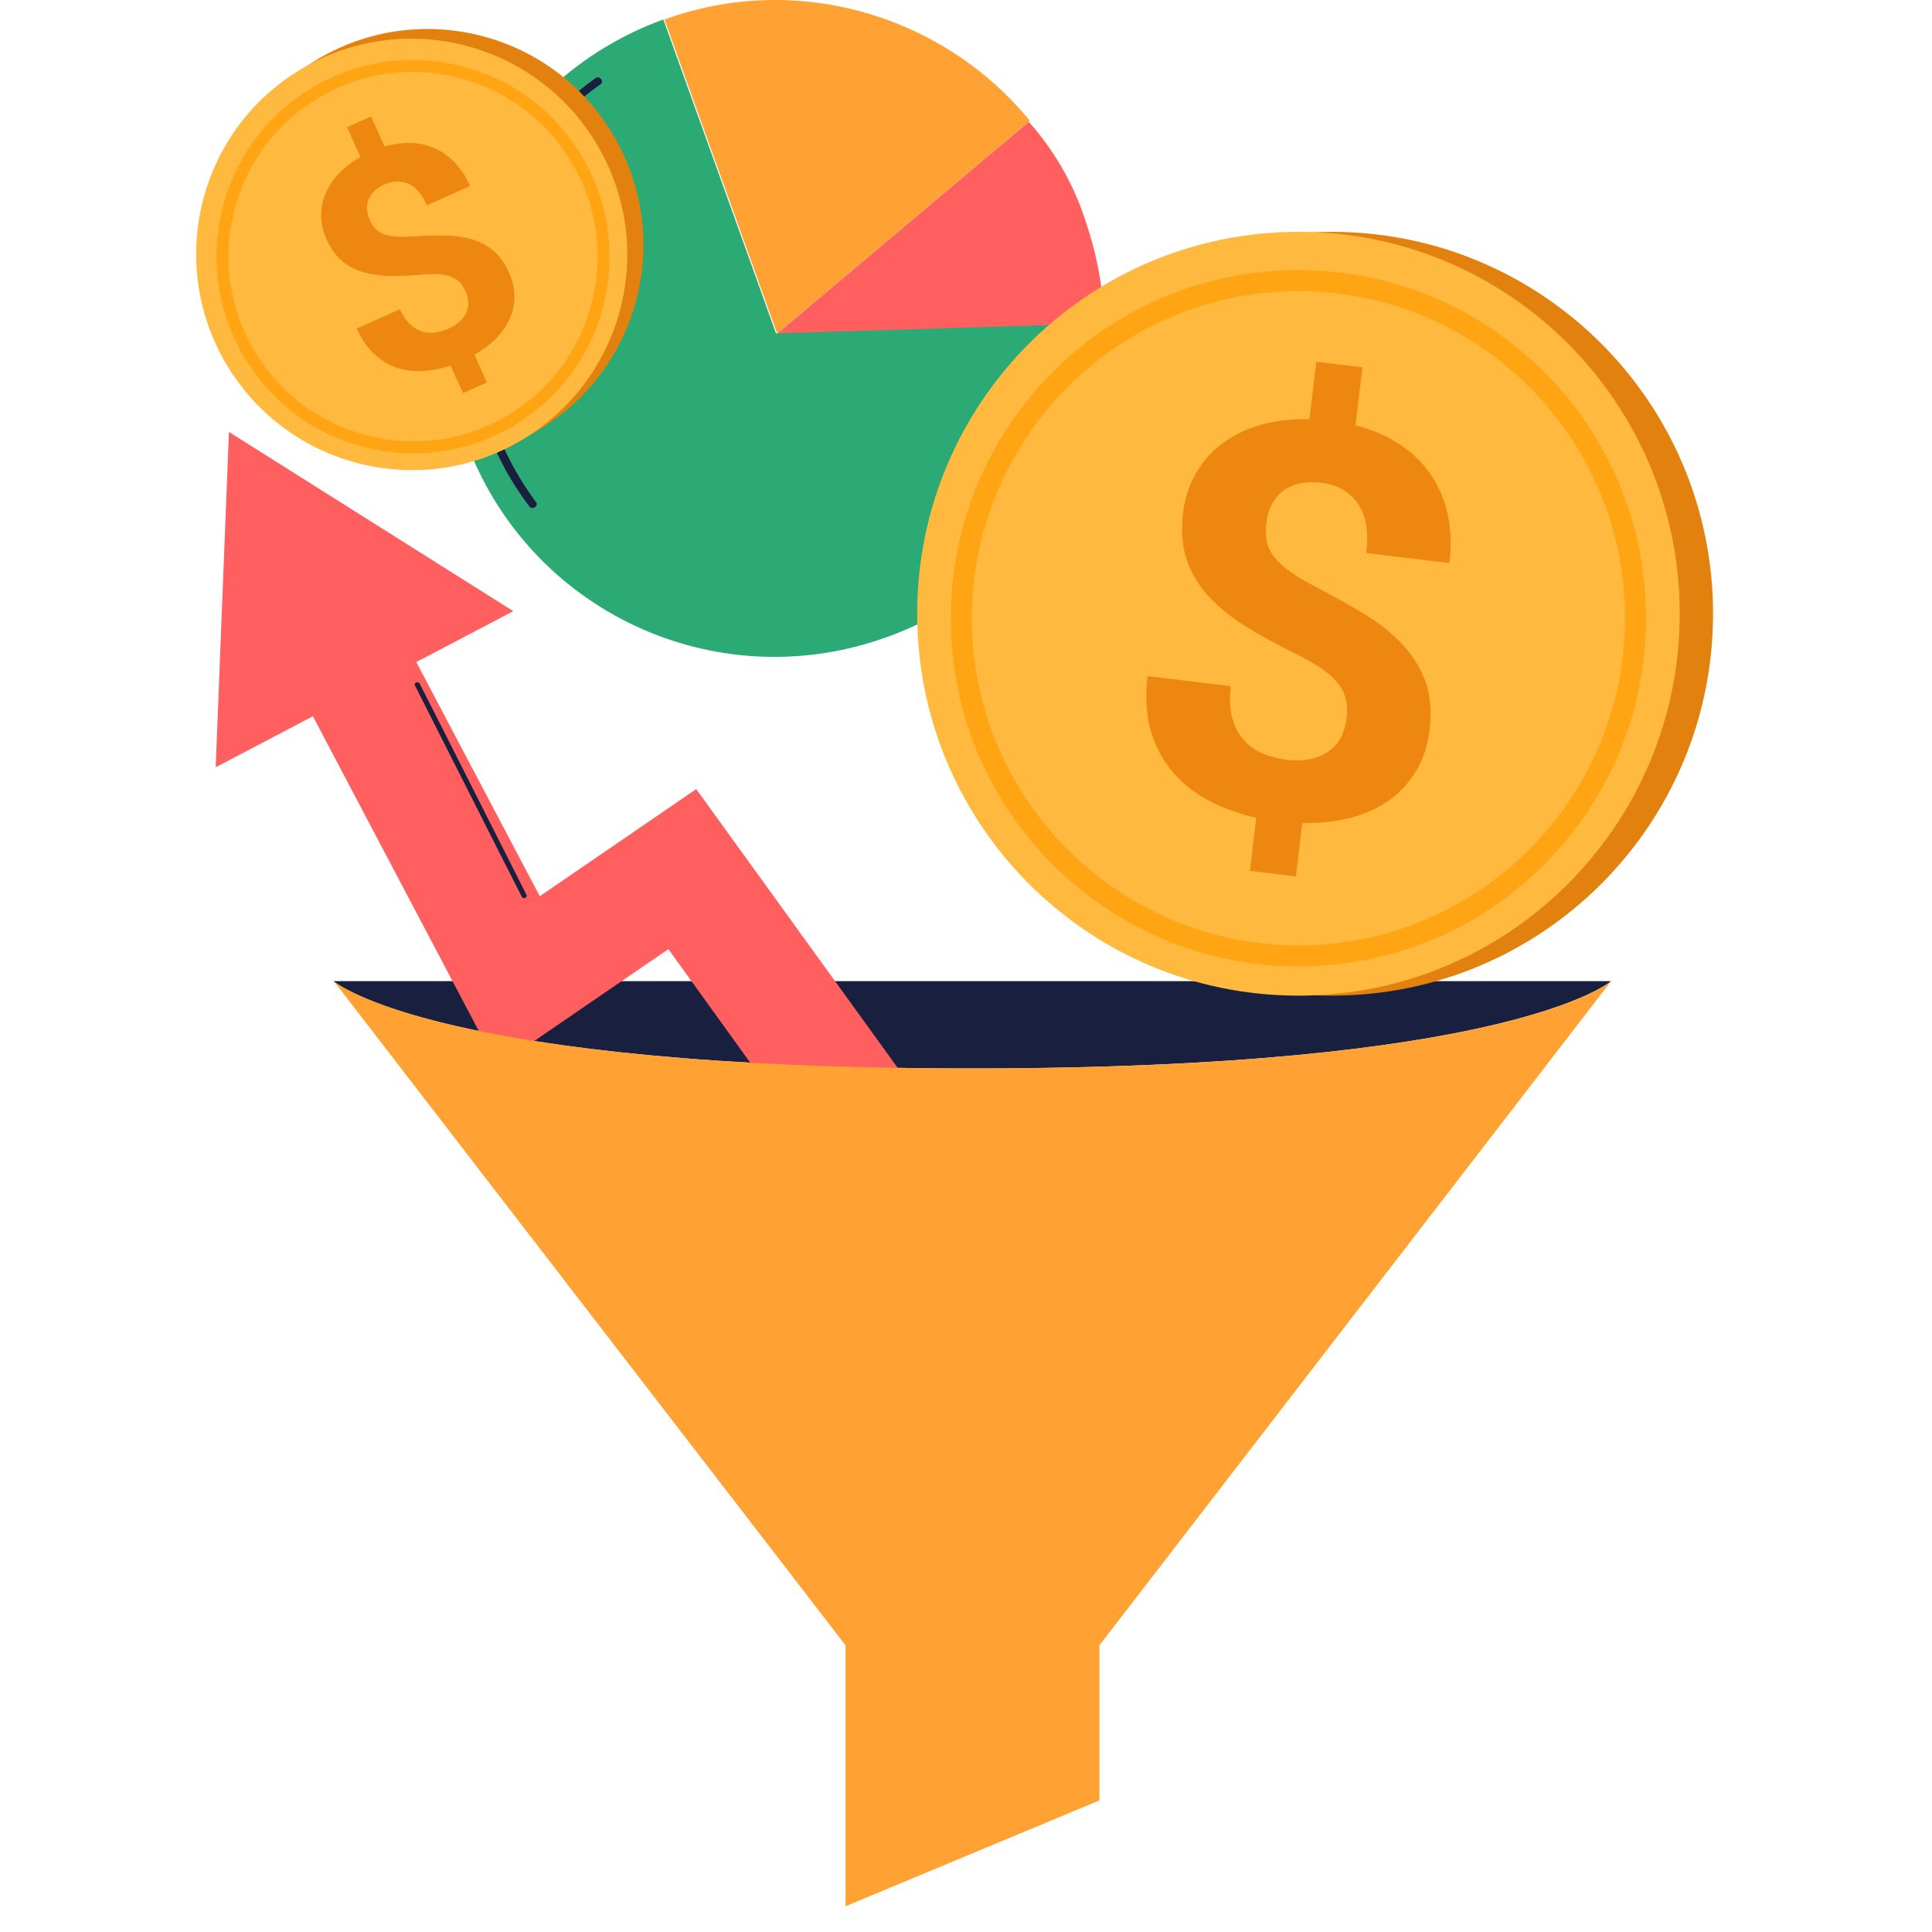
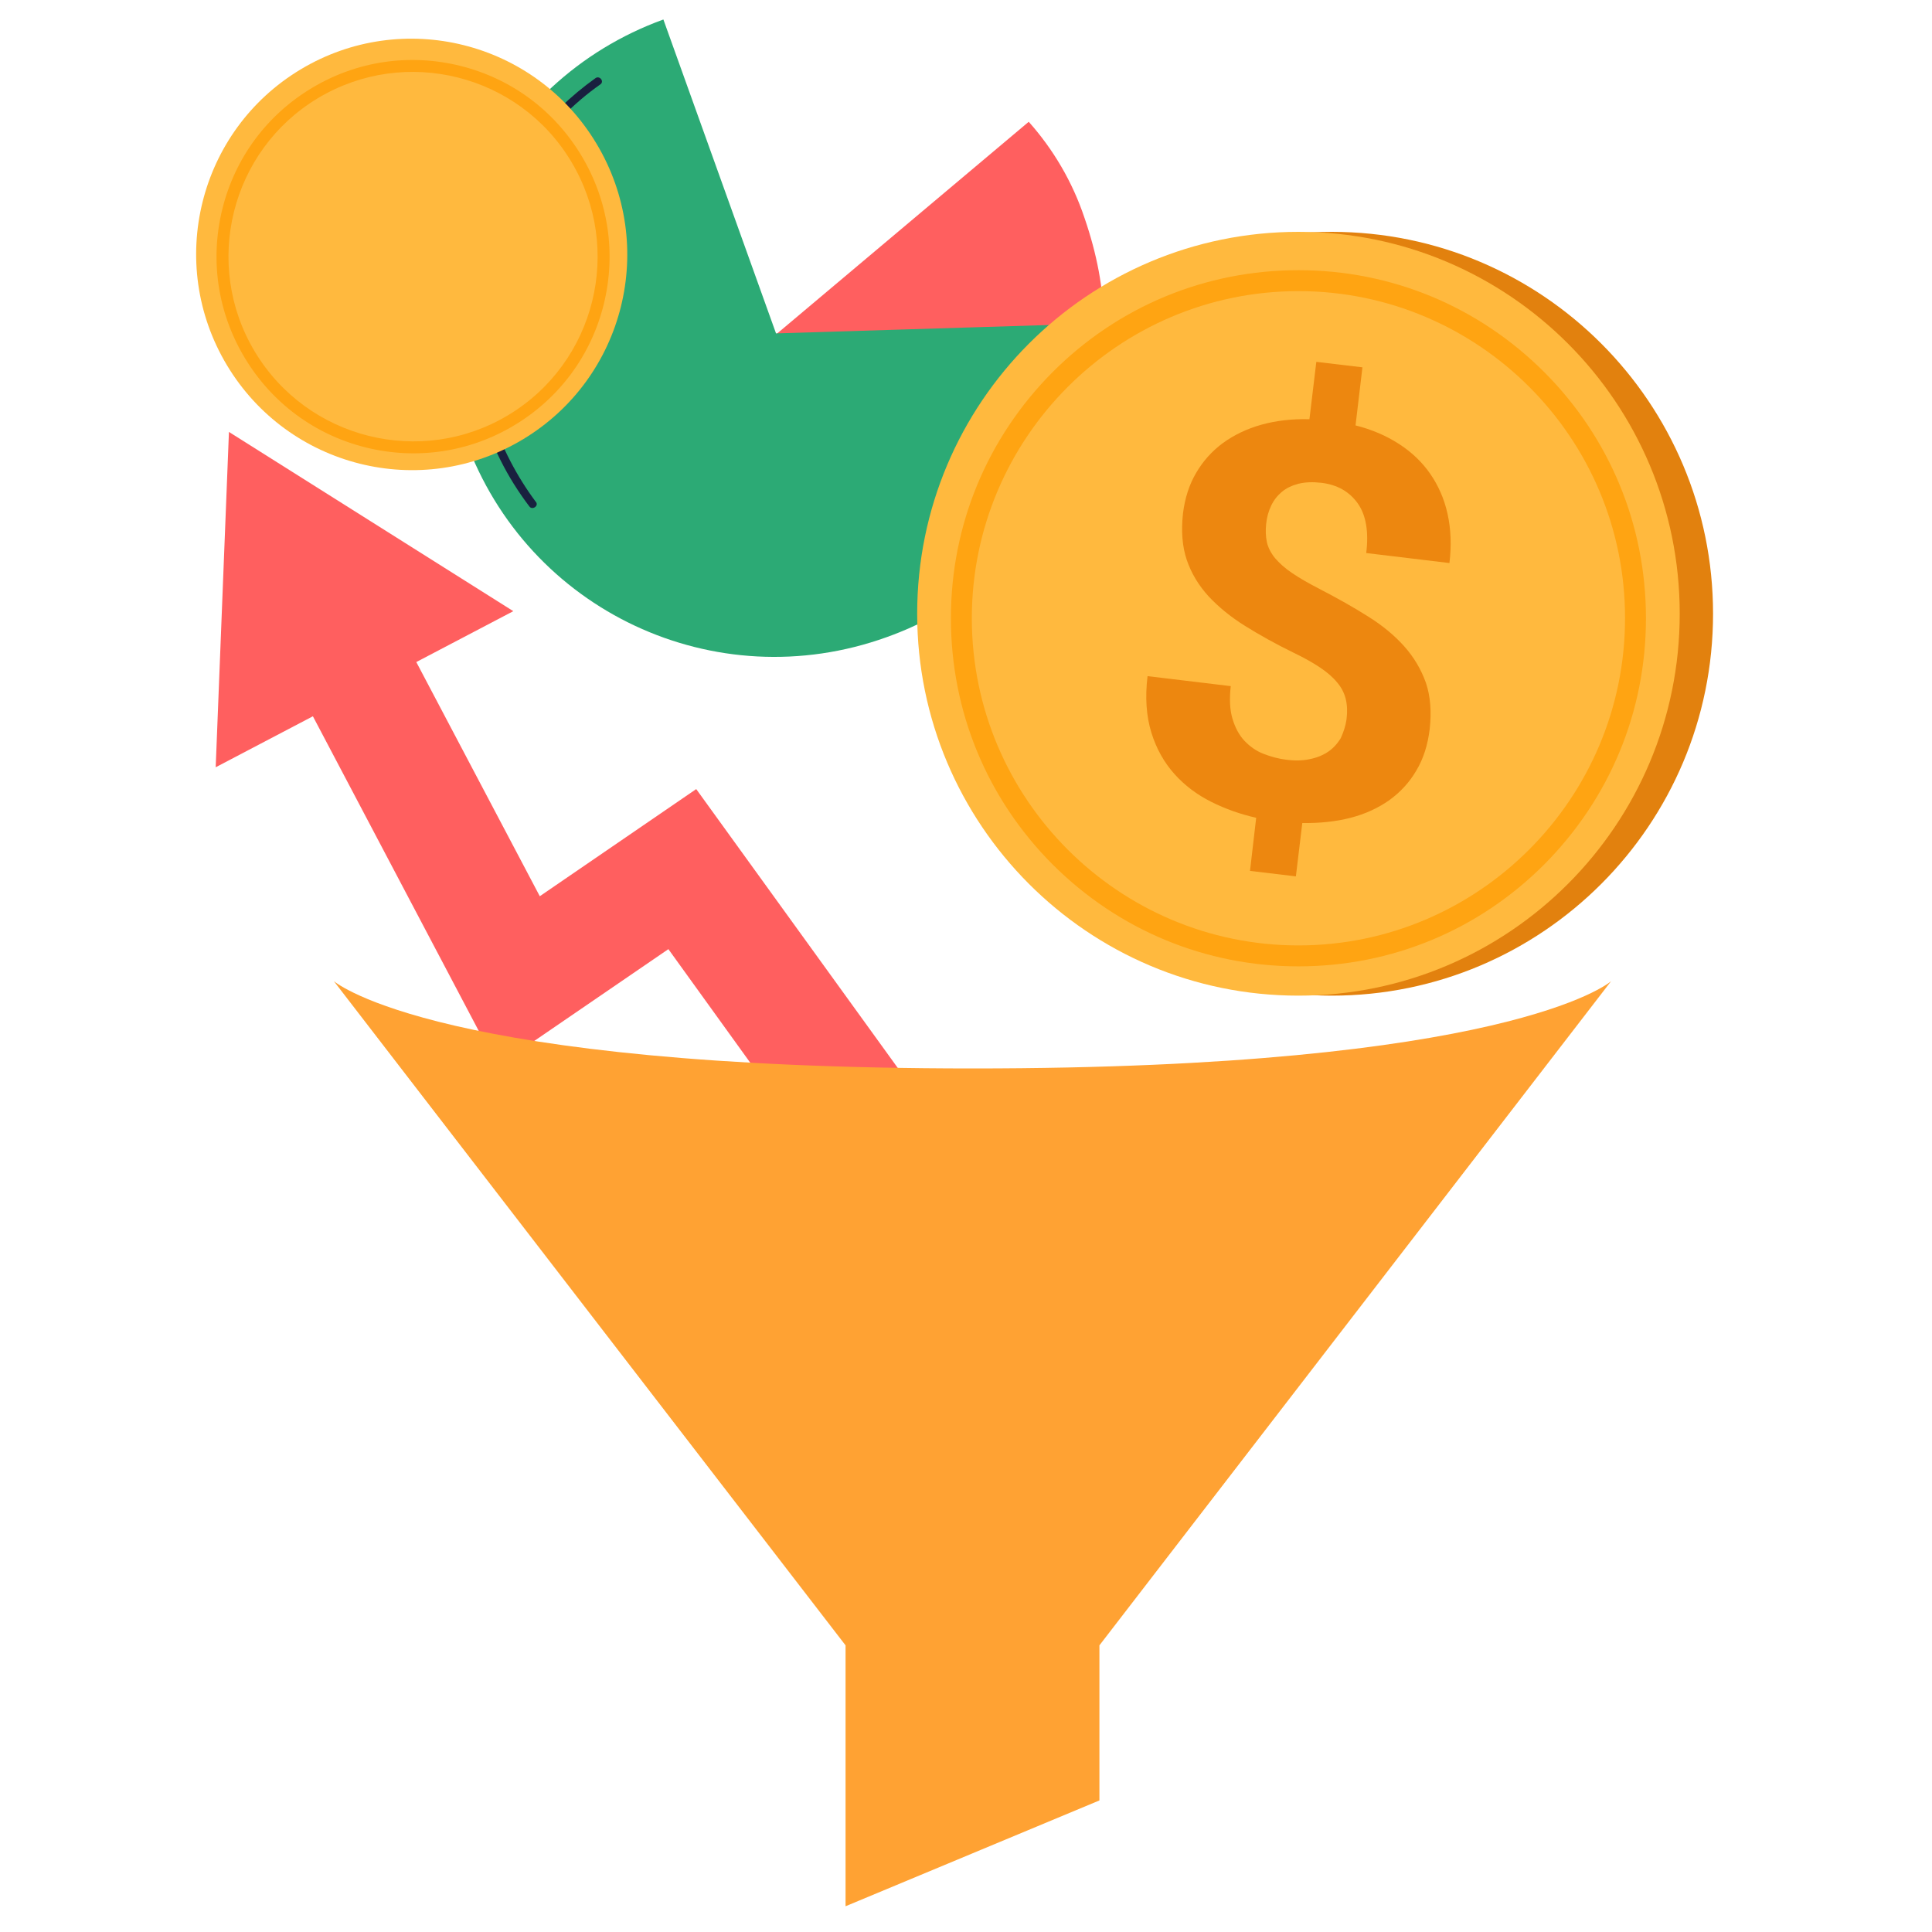
<svg xmlns="http://www.w3.org/2000/svg" width="150" height="150" viewBox="0 0 150 150" fill="none">
  <g id="Frame" clip-path="url(#clip0_6_2019)">
    <g id="Group">
      <g id="Group 7339">
        <path id="Vector" d="M84.203 16.924C85.149 19.675 85.7 22.427 85.7 25.178L60.252 25.965L79.87 9.455C81.761 11.578 83.258 14.093 84.203 16.924Z" fill="#FF5F5F" />
        <path id="Vector_2" d="M85.778 25.099C85.935 35.712 79.396 45.696 68.838 49.47C55.523 54.265 40.947 47.426 36.141 34.139C31.335 20.932 38.269 6.309 51.505 1.514L60.25 25.885L85.778 25.099Z" fill="#2CAA75" />
-         <path id="Vector_3" d="M79.951 9.373L60.333 25.883L51.588 1.512C61.988 -2.262 73.333 1.276 79.951 9.373Z" fill="#FFA233" />
        <path id="Vector_4" d="M46.227 6.072C42.366 8.824 39.372 12.755 37.796 17.236C36.063 21.874 35.984 26.984 37.324 31.78C38.111 34.531 39.372 37.047 41.105 39.327C41.342 39.641 41.893 39.248 41.578 38.934C38.663 35.003 37.008 30.129 37.008 25.176C37.008 20.459 38.505 15.82 41.184 12.047C42.681 9.924 44.493 8.037 46.621 6.544C46.936 6.308 46.542 5.836 46.227 6.072Z" fill="#19203F" />
      </g>
-       <path id="Vector_5" d="M125.088 76.176C124.831 76.381 116.751 82.954 75.479 82.954C34.206 82.954 26.127 76.381 25.869 76.176H125.088Z" fill="#19203F" />
      <g id="Group 7340">
        <path id="Vector_6" d="M66.662 94.18L51.893 73.691L38.615 82.78L22.508 52.226L30.536 48.016L41.909 69.583L54.054 61.264L74.021 88.89L66.662 94.18Z" fill="#FF5F5F" />
        <path id="Vector_7" d="M16.746 59.57L17.775 33.535L39.853 47.451L16.746 59.57Z" fill="#FF5F5F" />
-         <path id="Vector_8" d="M40.879 69.481L34.446 56.747L32.594 53.101C32.491 52.844 32.079 52.998 32.233 53.255C34.395 57.517 36.505 61.727 38.666 65.99L40.519 69.635C40.622 69.841 40.982 69.687 40.879 69.481Z" fill="#19203F" />
      </g>
      <path id="Vector_9" d="M125.087 76.176L85.359 127.745V139.785L65.649 148.001V127.745L25.92 76.176C26.177 76.381 34.257 82.954 75.529 82.954C116.751 82.954 124.882 76.381 125.087 76.176Z" fill="#FFA233" />
    </g>
    <g id="Group_2">
      <path id="Vector_10" d="M103.399 77.302C119.748 77.302 133.001 64.027 133.001 47.651C133.001 31.275 119.748 18 103.399 18C87.05 18 73.797 31.275 73.797 47.651C73.797 64.027 87.05 77.302 103.399 77.302Z" fill="#E2810E" />
      <path id="Vector_11" d="M100.811 77.302C117.16 77.302 130.413 64.027 130.413 47.651C130.413 31.275 117.16 18 100.811 18C84.462 18 71.209 31.275 71.209 47.651C71.209 64.027 84.462 77.302 100.811 77.302Z" fill="#FFB93E" />
      <g id="Group_3">
        <path id="Vector_12" d="M100.81 75.028C93.612 75.028 86.839 72.219 81.727 67.117C76.633 62.015 73.828 55.23 73.828 48.002C73.828 40.775 76.633 34.009 81.727 28.888C86.821 23.786 93.594 20.977 100.81 20.977C108.026 20.977 114.78 23.786 119.892 28.888C124.986 33.99 127.791 40.775 127.791 48.002C127.791 55.23 124.986 61.996 119.892 67.117C114.799 72.219 108.026 75.028 100.81 75.028ZM100.81 22.603C86.821 22.603 75.452 34.009 75.452 48.002C75.452 62.015 86.839 73.402 100.81 73.402C114.799 73.402 126.167 61.996 126.167 48.002C126.185 33.99 114.799 22.603 100.81 22.603Z" fill="#FFA412" />
      </g>
      <g id="Group_4">
        <path id="Vector_13" d="M104.543 55.859C104.617 55.268 104.598 54.75 104.488 54.288C104.377 53.826 104.155 53.382 103.823 52.994C103.491 52.587 103.048 52.199 102.494 51.829C101.941 51.459 101.258 51.071 100.446 50.683C99.043 49.999 97.788 49.297 96.662 48.594C95.537 47.892 94.596 47.115 93.82 46.284C93.064 45.452 92.492 44.509 92.141 43.474C91.79 42.439 91.698 41.237 91.846 39.869C91.993 38.686 92.326 37.632 92.861 36.727C93.396 35.802 94.097 35.026 94.946 34.397C95.814 33.769 96.81 33.288 97.936 32.974C99.062 32.66 100.317 32.512 101.664 32.549L102.199 28.094L105.779 28.519L105.244 33.029C106.499 33.344 107.625 33.824 108.621 34.471C109.6 35.1 110.412 35.876 111.039 36.782C111.667 37.688 112.128 38.723 112.386 39.888C112.645 41.052 112.7 42.328 112.534 43.714L106.075 42.938C106.278 41.274 106.056 39.98 105.41 39.074C104.764 38.168 103.823 37.632 102.587 37.484C101.922 37.41 101.332 37.429 100.815 37.558C100.317 37.688 99.874 37.891 99.523 38.187C99.172 38.483 98.896 38.834 98.693 39.259C98.49 39.684 98.36 40.146 98.305 40.664C98.25 41.182 98.268 41.644 98.36 42.087C98.453 42.513 98.674 42.938 98.988 43.326C99.32 43.714 99.763 44.121 100.317 44.49C100.889 44.879 101.59 45.285 102.457 45.729C103.842 46.45 105.097 47.152 106.204 47.855C107.33 48.557 108.271 49.334 109.027 50.184C109.784 51.034 110.338 51.977 110.707 53.012C111.058 54.047 111.15 55.249 111.002 56.599C110.855 57.819 110.522 58.891 109.969 59.815C109.433 60.739 108.732 61.497 107.865 62.126C106.997 62.736 106.001 63.198 104.857 63.494C103.712 63.789 102.457 63.919 101.11 63.9L100.612 68.041L97.05 67.616L97.53 63.494C96.312 63.216 95.149 62.81 94.042 62.255C92.935 61.701 91.975 60.98 91.181 60.092C90.388 59.205 89.779 58.133 89.391 56.876C89.004 55.619 88.893 54.158 89.096 52.495L95.555 53.271C95.445 54.251 95.481 55.101 95.684 55.785C95.887 56.469 96.183 57.042 96.607 57.504C97.032 57.948 97.511 58.299 98.084 58.521C98.656 58.743 99.246 58.909 99.855 58.983C100.557 59.076 101.184 59.057 101.738 58.928C102.291 58.817 102.753 58.614 103.159 58.336C103.546 58.059 103.86 57.708 104.1 57.301C104.321 56.82 104.469 56.358 104.543 55.859Z" fill="#ED870F" />
      </g>
    </g>
    <g id="Group_5">
-       <path id="Vector_14" d="M41.844 33.365C49.764 28.609 52.323 18.323 47.559 10.39C42.796 2.457 32.514 -0.119 24.594 4.637C16.674 9.393 14.116 19.679 18.879 27.612C23.643 35.545 33.924 38.12 41.844 33.365Z" fill="#E2810E" />
      <path id="Vector_15" d="M40.59 34.117C48.51 29.361 51.069 19.075 46.305 11.142C41.542 3.209 31.26 0.633 23.34 5.389C15.42 10.145 12.862 20.431 17.625 28.364C22.389 36.297 32.67 38.872 40.59 34.117Z" fill="#FFB93E" />
      <g id="Group_6">
        <path id="Vector_16" d="M39.93 33.019C36.444 35.113 32.345 35.722 28.385 34.737C24.433 33.748 21.101 31.277 18.998 27.776C16.896 24.274 16.287 20.181 17.265 16.219C18.248 12.265 20.712 8.934 24.207 6.835C27.703 4.736 31.792 4.132 35.753 5.117C39.705 6.107 43.037 8.577 45.139 12.079C47.242 15.58 47.851 19.673 46.873 23.636C45.89 27.589 43.426 30.92 39.93 33.019ZM24.68 7.623C17.904 11.692 15.714 20.524 19.785 27.303C23.861 34.091 32.69 36.295 39.457 32.231C46.234 28.162 48.423 19.33 44.353 12.551C40.286 5.758 31.457 3.554 24.68 7.623Z" fill="#FFA412" />
      </g>
      <g id="Group_7">
-         <path id="Vector_17" d="M36.161 22.647C36.024 22.339 35.865 22.093 35.677 21.902C35.489 21.71 35.252 21.559 34.979 21.468C34.699 21.368 34.372 21.308 33.996 21.29C33.62 21.272 33.177 21.283 32.67 21.331C31.792 21.408 30.98 21.433 30.23 21.42C29.48 21.407 28.799 21.305 28.181 21.127C27.573 20.944 27.021 20.654 26.55 20.255C26.079 19.855 25.685 19.3 25.358 18.594C25.086 17.978 24.94 17.371 24.936 16.776C24.927 16.173 25.04 15.593 25.269 15.042C25.506 14.485 25.849 13.962 26.303 13.482C26.757 13.003 27.322 12.566 27.985 12.192L26.949 9.878L28.807 9.043L29.86 11.383C30.559 11.171 31.244 11.076 31.915 11.099C32.572 11.119 33.191 11.259 33.758 11.515C34.326 11.772 34.85 12.139 35.314 12.628C35.778 13.117 36.176 13.719 36.499 14.439L33.144 15.942C32.758 15.077 32.275 14.514 31.698 14.263C31.122 14.012 30.51 14.027 29.868 14.315C29.525 14.472 29.244 14.653 29.031 14.866C28.828 15.073 28.672 15.301 28.588 15.546C28.505 15.791 28.473 16.042 28.498 16.307C28.523 16.572 28.595 16.833 28.719 17.1C28.843 17.367 28.986 17.586 29.16 17.774C29.328 17.953 29.559 18.094 29.824 18.191C30.098 18.283 30.431 18.351 30.806 18.369C31.196 18.39 31.654 18.383 32.204 18.346C33.084 18.293 33.896 18.268 34.637 18.286C35.387 18.299 36.069 18.401 36.682 18.593C37.296 18.785 37.839 19.081 38.319 19.475C38.79 19.874 39.184 20.429 39.505 21.126C39.788 21.76 39.939 22.376 39.94 22.985C39.95 23.588 39.83 24.159 39.593 24.716C39.35 25.264 39.002 25.778 38.533 26.254C38.065 26.73 37.495 27.158 36.837 27.541L37.8 29.692L35.951 30.522L34.984 28.385C34.313 28.605 33.632 28.746 32.934 28.8C32.236 28.853 31.562 28.783 30.919 28.584C30.277 28.385 29.67 28.043 29.116 27.547C28.563 27.05 28.085 26.375 27.699 25.51L31.054 24.007C31.285 24.514 31.551 24.916 31.848 25.188C32.145 25.46 32.455 25.652 32.795 25.752C33.13 25.844 33.464 25.874 33.806 25.815C34.148 25.756 34.482 25.665 34.799 25.524C35.165 25.364 35.464 25.173 35.694 24.949C35.93 24.735 36.095 24.502 36.211 24.249C36.318 24.002 36.368 23.741 36.366 23.474C36.333 23.177 36.27 22.91 36.161 22.647Z" fill="#ED870F" />
-       </g>
+         </g>
    </g>
  </g>
  <defs>
    <clipPath id="clip0_6_2019">
      <rect width="150" height="150" fill="white" />
    </clipPath>
  </defs>
</svg>